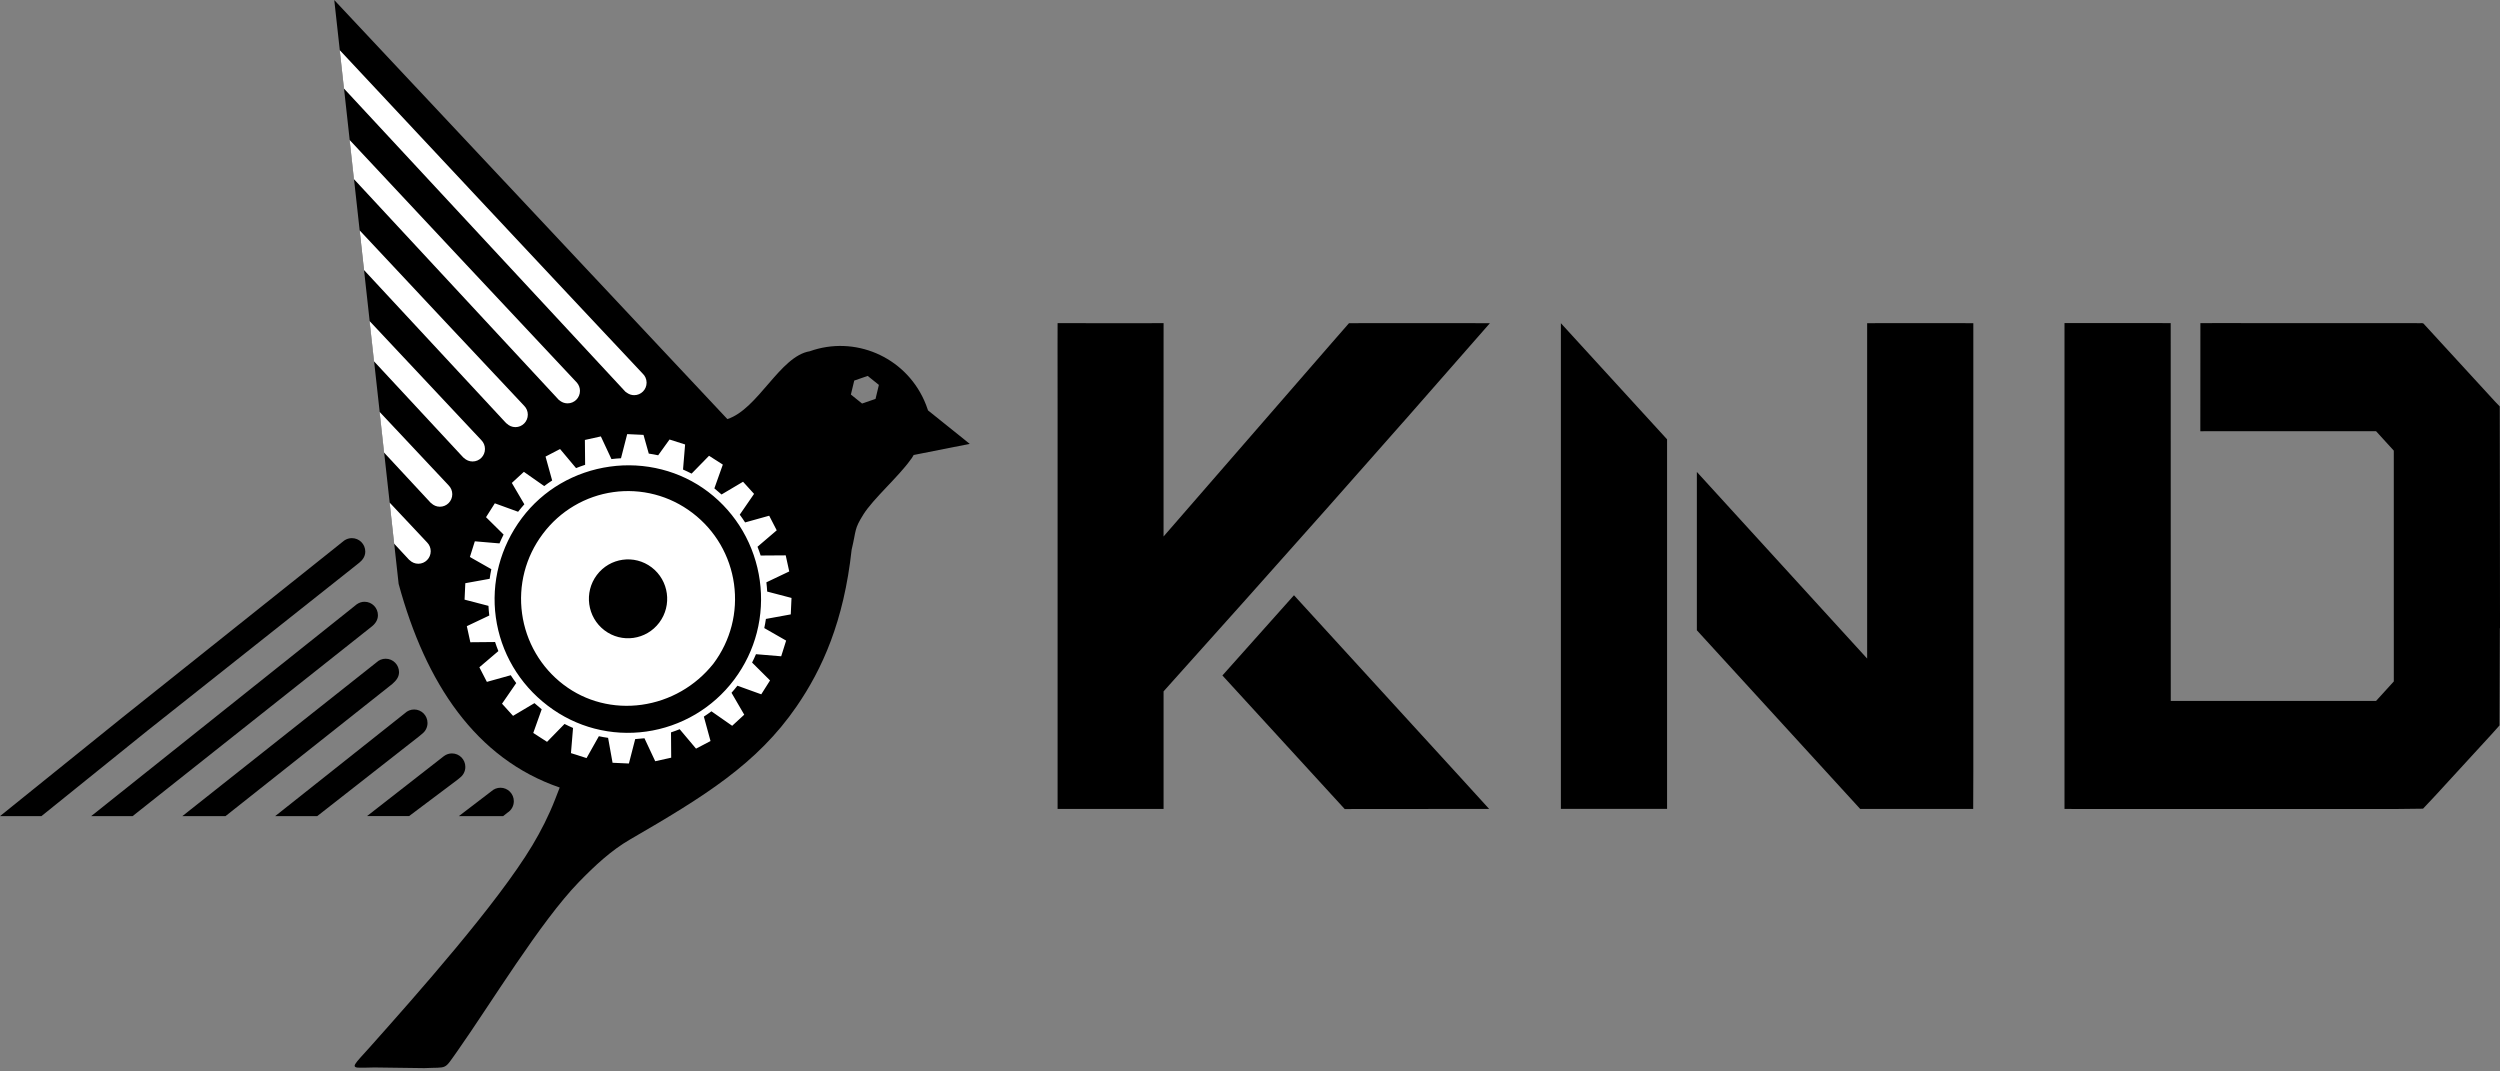
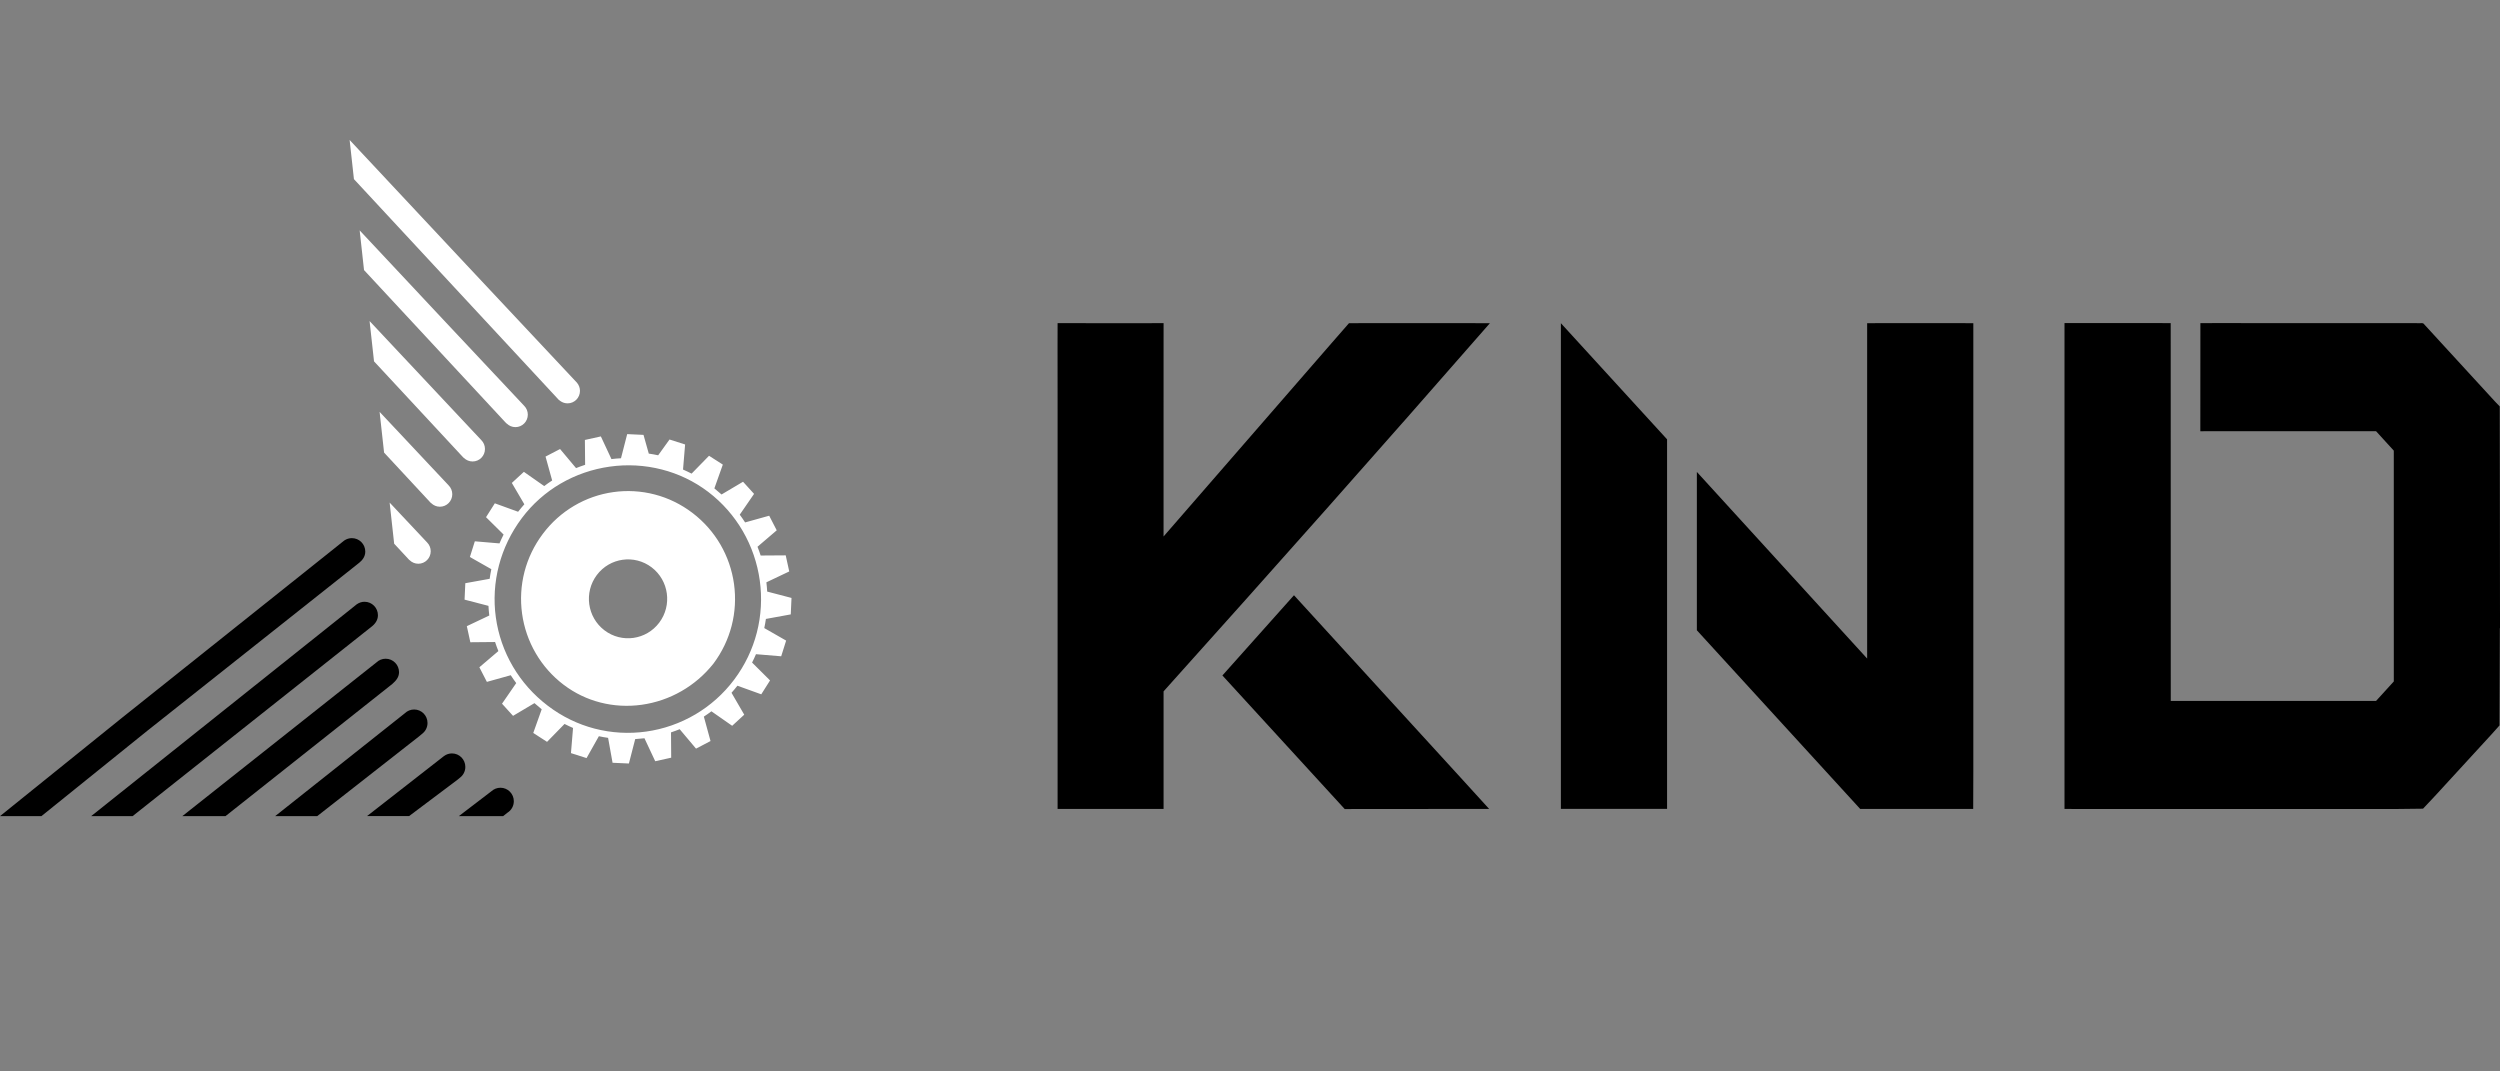
<svg xmlns="http://www.w3.org/2000/svg" width="161" height="69" viewBox="0 0 161 69" fill="none">
  <rect x="0" y="0" width="161" height="69" fill="#808080" stroke="none" />
  <g clip-path="url(#clip0_685_3)">
    <path d="M154.16 40.021V29.021L153.018 27.769H142.779L141.701 27.772L141.705 20.811L142.596 20.807C147.022 20.807 151.445 20.811 155.871 20.812C156.072 20.812 156.039 20.794 156.164 20.937C157.667 22.574 159.17 24.213 160.673 25.851L160.984 26.174L160.996 35.92L160.996 36.052C160.995 37.032 160.997 38.012 160.999 38.993L161.001 40.455H160.99L160.969 46.717L160.442 47.306L156.885 51.183L156.044 52.079L154.424 52.098C146.435 52.098 141.595 52.099 136.635 52.1L132.954 52.097V22.012V20.805H133.836C135.585 20.805 137.255 20.806 139.001 20.806L139.793 20.811L139.797 45.139H141.256H153.019L154.161 43.885V40.02L154.16 40.021ZM69.924 20.813H73.281L74.935 20.811L74.934 22.535L74.933 28.542V34.549L85.78 22.067L86.875 20.813L87.995 20.811H94.233L95.95 20.813C88.963 28.818 81.993 36.663 74.934 44.524V52.097H68.109V52.053V26.381C68.108 24.995 68.107 23.609 68.106 22.224L68.109 20.811H69.307H69.925L69.924 20.813ZM86.599 52.102L78.723 43.5L83.332 38.334L94.061 50.075L95.9 52.094L86.599 52.102ZM107.359 36.645V40.259V41.18V52.089L105.088 52.093H101.969H100.521V23.441V20.814L107.359 28.293V30.392V36.645ZM120.244 42.408V20.814L120.979 20.811L127.082 20.812V49.71L127.074 52.096H119.797L109.278 40.59V30.393L120.243 42.41L120.244 42.408Z" fill="black" />
-     <path fill-rule="evenodd" clip-rule="evenodd" d="M21.523 0.001L46.842 26.989C48.828 26.346 50.229 22.932 52.149 22.621C55.018 21.596 58.238 22.94 59.517 25.785C59.606 25.984 59.683 26.183 59.749 26.384C59.754 26.399 59.759 26.414 59.763 26.428L62.115 28.315C62.23 28.373 62.29 28.404 62.266 28.39L62.122 28.321L62.451 28.586L58.828 29.303C58.826 29.308 58.823 29.313 58.822 29.318L58.839 29.308C58.822 29.335 58.807 29.361 58.789 29.388C58.75 29.463 58.699 29.536 58.64 29.607C57.86 30.706 56.226 32.128 55.598 33.137C54.996 34.103 55.158 34.092 54.845 35.402C54.341 40.032 52.946 43.101 51.299 45.496C48.765 49.183 45.377 51.281 40.575 54.062C39.373 54.757 38.31 55.743 37.272 56.812C34.804 59.355 31.607 64.634 29.451 67.697C28.554 68.951 28.884 68.713 27.318 68.787L24.112 68.744C23.747 68.761 23.474 68.752 23.272 68.759C22.484 68.784 22.84 68.535 23.8 67.457C26.836 64.05 32.03 58.194 34.276 54.454C34.831 53.529 35.34 52.531 35.753 51.471L36.045 50.717C30.648 48.864 27.414 44.016 25.672 37.601L21.526 0L21.523 0.001ZM55.516 25.987L54.797 25.409L55.013 24.509L55.88 24.209L56.6 24.788L56.384 25.69L55.516 25.988V25.987Z" fill="black" />
    <path d="M23.16 14.835C26.858 18.786 30.744 22.932 33.76 26.137C33.903 26.283 33.991 26.483 33.991 26.703C33.991 27.147 33.635 27.507 33.194 27.507C32.979 27.507 32.783 27.421 32.641 27.282L32.633 27.277C32.62 27.268 32.608 27.259 32.596 27.25L23.443 17.393L23.162 14.835H23.16Z" fill="white" />
    <path d="M23.802 20.677C26.385 23.434 28.904 26.119 31.002 28.35C31.145 28.495 31.232 28.694 31.232 28.916C31.232 29.359 30.876 29.719 30.435 29.719C30.22 29.719 30.025 29.634 29.881 29.495L29.873 29.489C29.86 29.481 29.848 29.472 29.837 29.463L24.087 23.271L23.801 20.68L23.802 20.677Z" fill="white" />
    <path d="M24.445 26.523C26.039 28.223 27.555 29.836 28.896 31.263C29.039 31.408 29.127 31.608 29.127 31.829C29.127 32.272 28.77 32.633 28.329 32.633C28.114 32.633 27.919 32.547 27.776 32.408L27.768 32.403C27.756 32.394 27.744 32.385 27.732 32.375L24.735 29.148L24.446 26.525L24.445 26.523Z" fill="white" />
    <path d="M25.09 32.364C25.939 33.269 26.75 34.132 27.507 34.935C27.65 35.08 27.738 35.281 27.738 35.501C27.738 35.945 27.38 36.305 26.94 36.305C26.725 36.305 26.53 36.219 26.387 36.081L26.379 36.075C26.367 36.066 26.354 36.057 26.343 36.047L25.384 35.014L25.092 32.364H25.09Z" fill="white" />
    <path d="M22.516 9.015C27.282 14.111 32.951 20.175 37.126 24.614L37.135 24.623L37.16 24.65C37.161 24.652 37.161 24.653 37.162 24.655C37.279 24.795 37.35 24.975 37.35 25.173C37.35 25.616 36.993 25.976 36.553 25.976C36.381 25.976 36.223 25.922 36.091 25.829C36.058 25.808 36.026 25.784 35.993 25.759L22.793 11.536L22.516 9.018V9.015Z" fill="white" />
-     <path d="M21.879 3.229C26.866 8.562 35.503 17.803 41.378 24.049C41.539 24.196 41.641 24.409 41.641 24.646C41.641 25.089 41.284 25.449 40.843 25.449C40.673 25.449 40.514 25.395 40.386 25.303C40.349 25.28 40.313 25.256 40.276 25.227L22.151 5.702L21.879 3.229Z" fill="white" />
    <path d="M49.591 43.82L49.025 44.714L47.489 44.16C47.367 44.318 47.24 44.469 47.109 44.615L47.929 46.026L47.152 46.741L45.815 45.808C45.656 45.928 45.494 46.043 45.328 46.15L45.758 47.723L44.824 48.212L43.771 46.961C43.588 47.035 43.401 47.103 43.213 47.165L43.225 48.795L42.196 49.023L41.503 47.544C41.306 47.568 41.107 47.585 40.907 47.597L40.501 49.17L39.449 49.122L39.161 47.518C38.962 47.49 38.764 47.455 38.567 47.412L37.774 48.821L36.77 48.501L36.904 46.88C36.719 46.8 36.536 46.715 36.356 46.622L35.23 47.775L34.342 47.203L34.886 45.677C34.726 45.549 34.569 45.417 34.419 45.282L33.04 46.101L32.33 45.318L33.245 43.991C33.121 43.825 33.002 43.656 32.892 43.484L31.355 43.913L30.871 42.972L32.095 41.93C32.018 41.738 31.947 41.543 31.883 41.346L30.29 41.361L30.064 40.325L31.51 39.639C31.485 39.433 31.467 39.224 31.457 39.017L29.918 38.617L29.966 37.558L31.534 37.275C31.563 37.068 31.599 36.861 31.642 36.655L30.261 35.871L30.579 34.86L32.166 34.995C32.248 34.803 32.336 34.613 32.432 34.426L31.3 33.307L31.867 32.413L33.366 32.958C33.496 32.792 33.63 32.631 33.768 32.476L32.962 31.101L33.738 30.386L35.046 31.303C35.214 31.177 35.384 31.057 35.559 30.944L35.133 29.404L36.067 28.916L37.098 30.146C37.291 30.069 37.485 29.998 37.682 29.934L37.667 28.333L38.695 28.105L39.377 29.565C39.581 29.54 39.786 29.522 39.992 29.512L40.391 27.957L41.442 28.006L41.781 29.212C41.983 29.241 42.186 29.278 42.386 29.32L43.117 28.304L44.121 28.624L43.987 30.239C44.172 30.32 44.357 30.407 44.539 30.501L45.662 29.351L46.55 29.921L46.005 31.452C46.164 31.579 46.318 31.711 46.467 31.845L47.852 31.024L48.562 31.806L47.64 33.145C47.761 33.307 47.876 33.474 47.985 33.644L49.536 33.212L50.021 34.153L48.783 35.211C48.857 35.397 48.924 35.586 48.986 35.776L50.6 35.765L50.827 36.801L49.355 37.501C49.379 37.698 49.395 37.898 49.407 38.097L50.973 38.507L50.925 39.567L49.324 39.859C49.297 40.056 49.261 40.251 49.219 40.448L50.627 41.254L50.309 42.265L48.685 42.13C48.607 42.312 48.525 42.492 48.434 42.669L49.588 43.817L49.591 43.82ZM36.294 44.096C35.549 43.529 34.951 42.84 34.505 42.075C34.042 41.284 33.745 40.413 33.622 39.52C33.498 38.624 33.548 37.707 33.777 36.821C34 35.965 34.39 35.136 34.956 34.383C35.518 33.633 36.202 33.03 36.962 32.58C37.747 32.114 38.611 31.815 39.499 31.691C40.387 31.566 41.298 31.617 42.178 31.848C43.028 32.071 43.851 32.464 44.599 33.035C45.342 33.602 45.942 34.292 46.388 35.055C46.85 35.847 47.148 36.717 47.271 37.611C47.394 38.507 47.346 39.424 47.116 40.309C46.894 41.16 46.508 41.986 45.947 42.735C45.361 43.474 44.658 44.067 43.889 44.508C43.091 44.967 42.218 45.262 41.328 45.387C40.44 45.511 39.533 45.466 38.662 45.241C37.823 45.026 37.019 44.647 36.296 44.096H36.294ZM45.611 31.679C44.7 30.986 43.683 30.508 42.623 30.236C41.521 29.953 40.38 29.894 39.269 30.051C38.158 30.206 37.075 30.576 36.092 31.15C35.149 31.702 34.3 32.442 33.609 33.363C32.903 34.305 32.414 35.337 32.134 36.403C31.843 37.511 31.779 38.651 31.932 39.76C32.085 40.868 32.456 41.948 33.035 42.932C33.593 43.88 34.343 44.739 35.281 45.452C36.208 46.158 37.228 46.644 38.279 46.919C39.379 47.207 40.514 47.267 41.616 47.113C42.724 46.958 43.803 46.583 44.785 46.005C45.732 45.445 46.586 44.695 47.281 43.768C47.982 42.834 48.464 41.807 48.738 40.747C49.024 39.639 49.084 38.496 48.93 37.386C48.776 36.269 48.405 35.182 47.83 34.193C47.275 33.239 46.531 32.38 45.611 31.679ZM38.925 40.591C40.036 41.437 41.617 41.215 42.457 40.096C43.297 38.978 43.077 37.385 41.967 36.538C40.855 35.693 39.275 35.914 38.435 37.032C37.596 38.152 37.815 39.745 38.925 40.591Z" fill="white" />
    <path d="M5.872 52.558L22.349 39.417L22.968 38.922C22.977 38.915 22.986 38.91 22.995 38.904C23.133 38.81 23.299 38.754 23.477 38.754C23.954 38.754 24.339 39.143 24.339 39.622C24.339 39.945 24.148 40.195 23.904 40.377L23.498 40.699L8.541 52.557H5.871H5.872V52.558Z" fill="black" />
    <path d="M0.001 52.558L7.849 46.231L21.534 35.317L22.152 34.822C22.162 34.816 22.17 34.81 22.179 34.804C22.317 34.71 22.483 34.656 22.661 34.656C23.138 34.656 23.524 35.044 23.524 35.523C23.524 35.846 23.335 36.091 23.088 36.278L22.683 36.6L9.472 47.073L2.67 52.557H0L0.001 52.558Z" fill="black" />
    <path d="M11.743 52.558L24.246 42.658C24.4 42.511 24.608 42.422 24.836 42.422C25.312 42.422 25.698 42.811 25.698 43.29C25.698 43.609 25.502 43.84 25.273 44.038L25.27 44.043L14.523 52.558H11.742H11.743Z" fill="black" />
    <path d="M23.634 52.558L28.553 48.721L28.56 48.715C28.574 48.705 28.587 48.696 28.601 48.686C28.743 48.581 28.918 48.52 29.106 48.52C29.582 48.52 29.968 48.909 29.968 49.388C29.968 49.678 29.827 49.934 29.611 50.092C29.574 50.13 29.531 50.164 29.471 50.208L26.346 52.556H23.633L23.634 52.558Z" fill="black" />
    <path d="M17.721 52.558L26.069 45.936L26.076 45.931L26.082 45.925C26.236 45.78 26.443 45.691 26.67 45.691C27.147 45.691 27.532 46.08 27.532 46.559C27.532 46.822 27.416 47.059 27.232 47.218C27.199 47.248 27.166 47.278 27.127 47.306C27.089 47.345 27.047 47.38 26.984 47.425L20.431 52.557H17.719L17.721 52.558Z" fill="black" />
    <path d="M29.551 52.558L31.651 50.953C31.804 50.815 32.006 50.73 32.229 50.73C32.705 50.73 33.09 51.119 33.09 51.598C33.09 51.911 32.926 52.186 32.679 52.338L32.403 52.557H29.552L29.551 52.558Z" fill="black" />
  </g>
  <defs>
    <clipPath id="clip0_685_3">
      <rect width="161" height="69" fill="white" />
    </clipPath>
  </defs>
</svg>